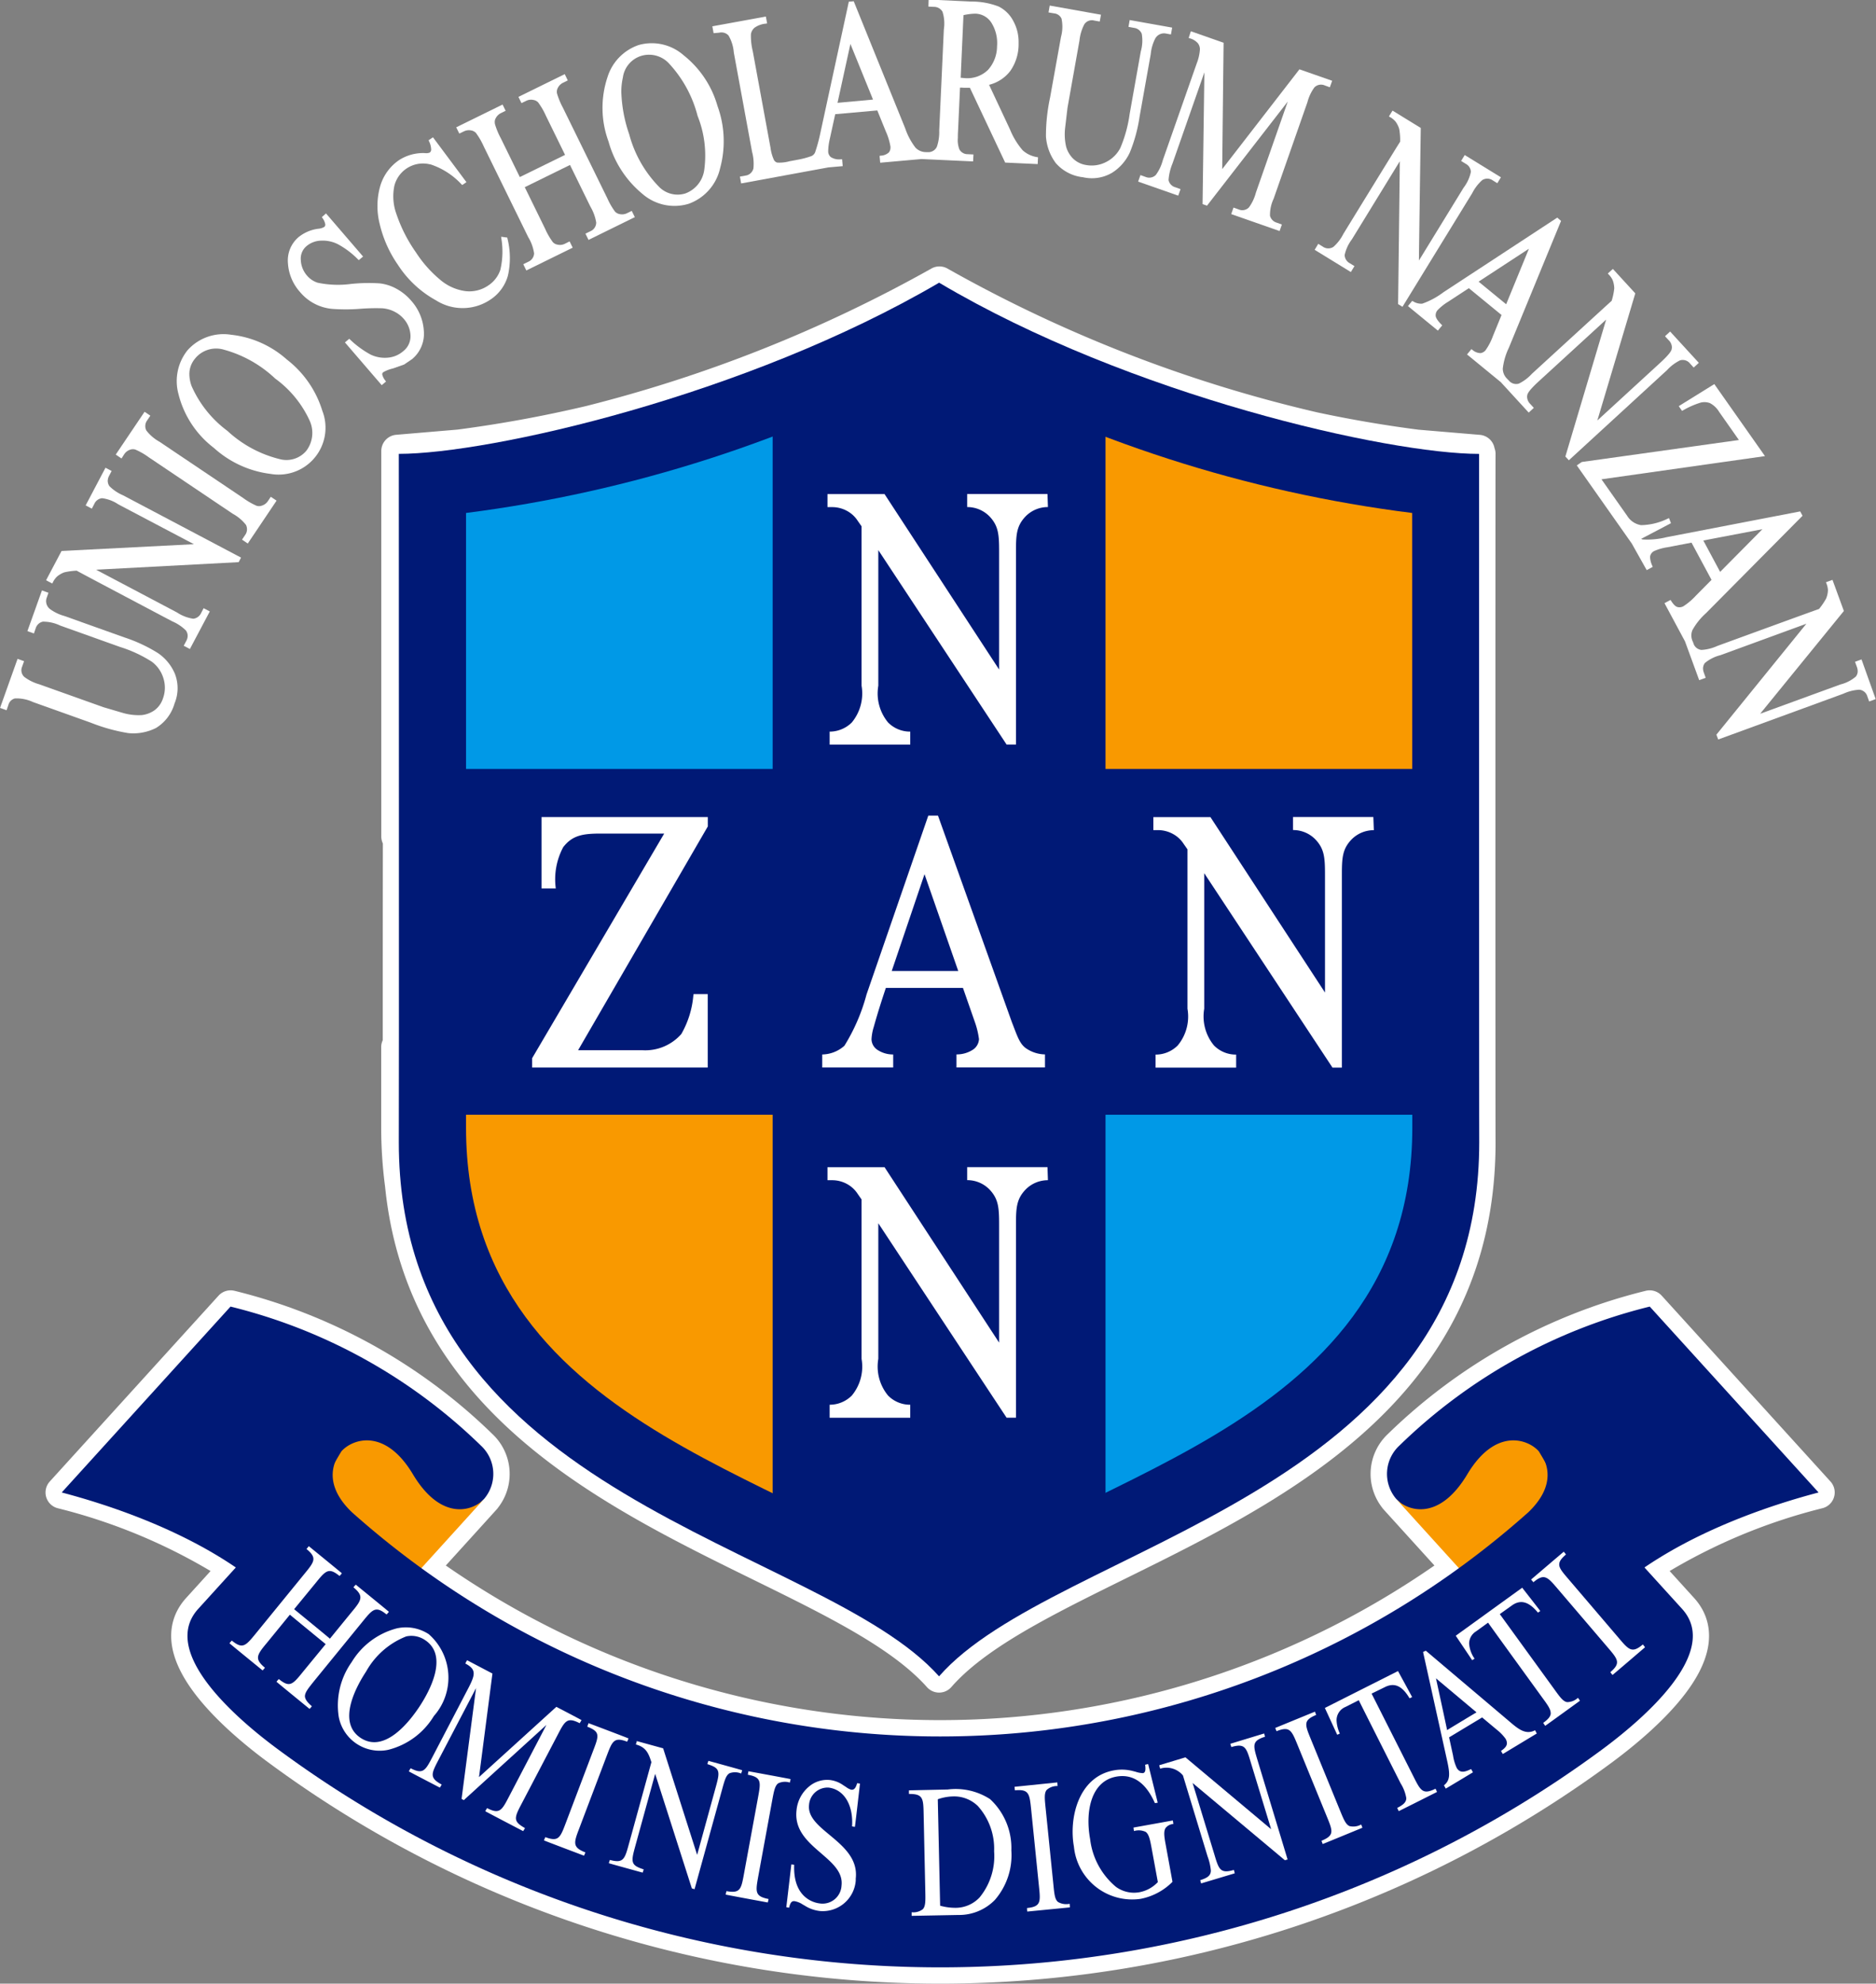
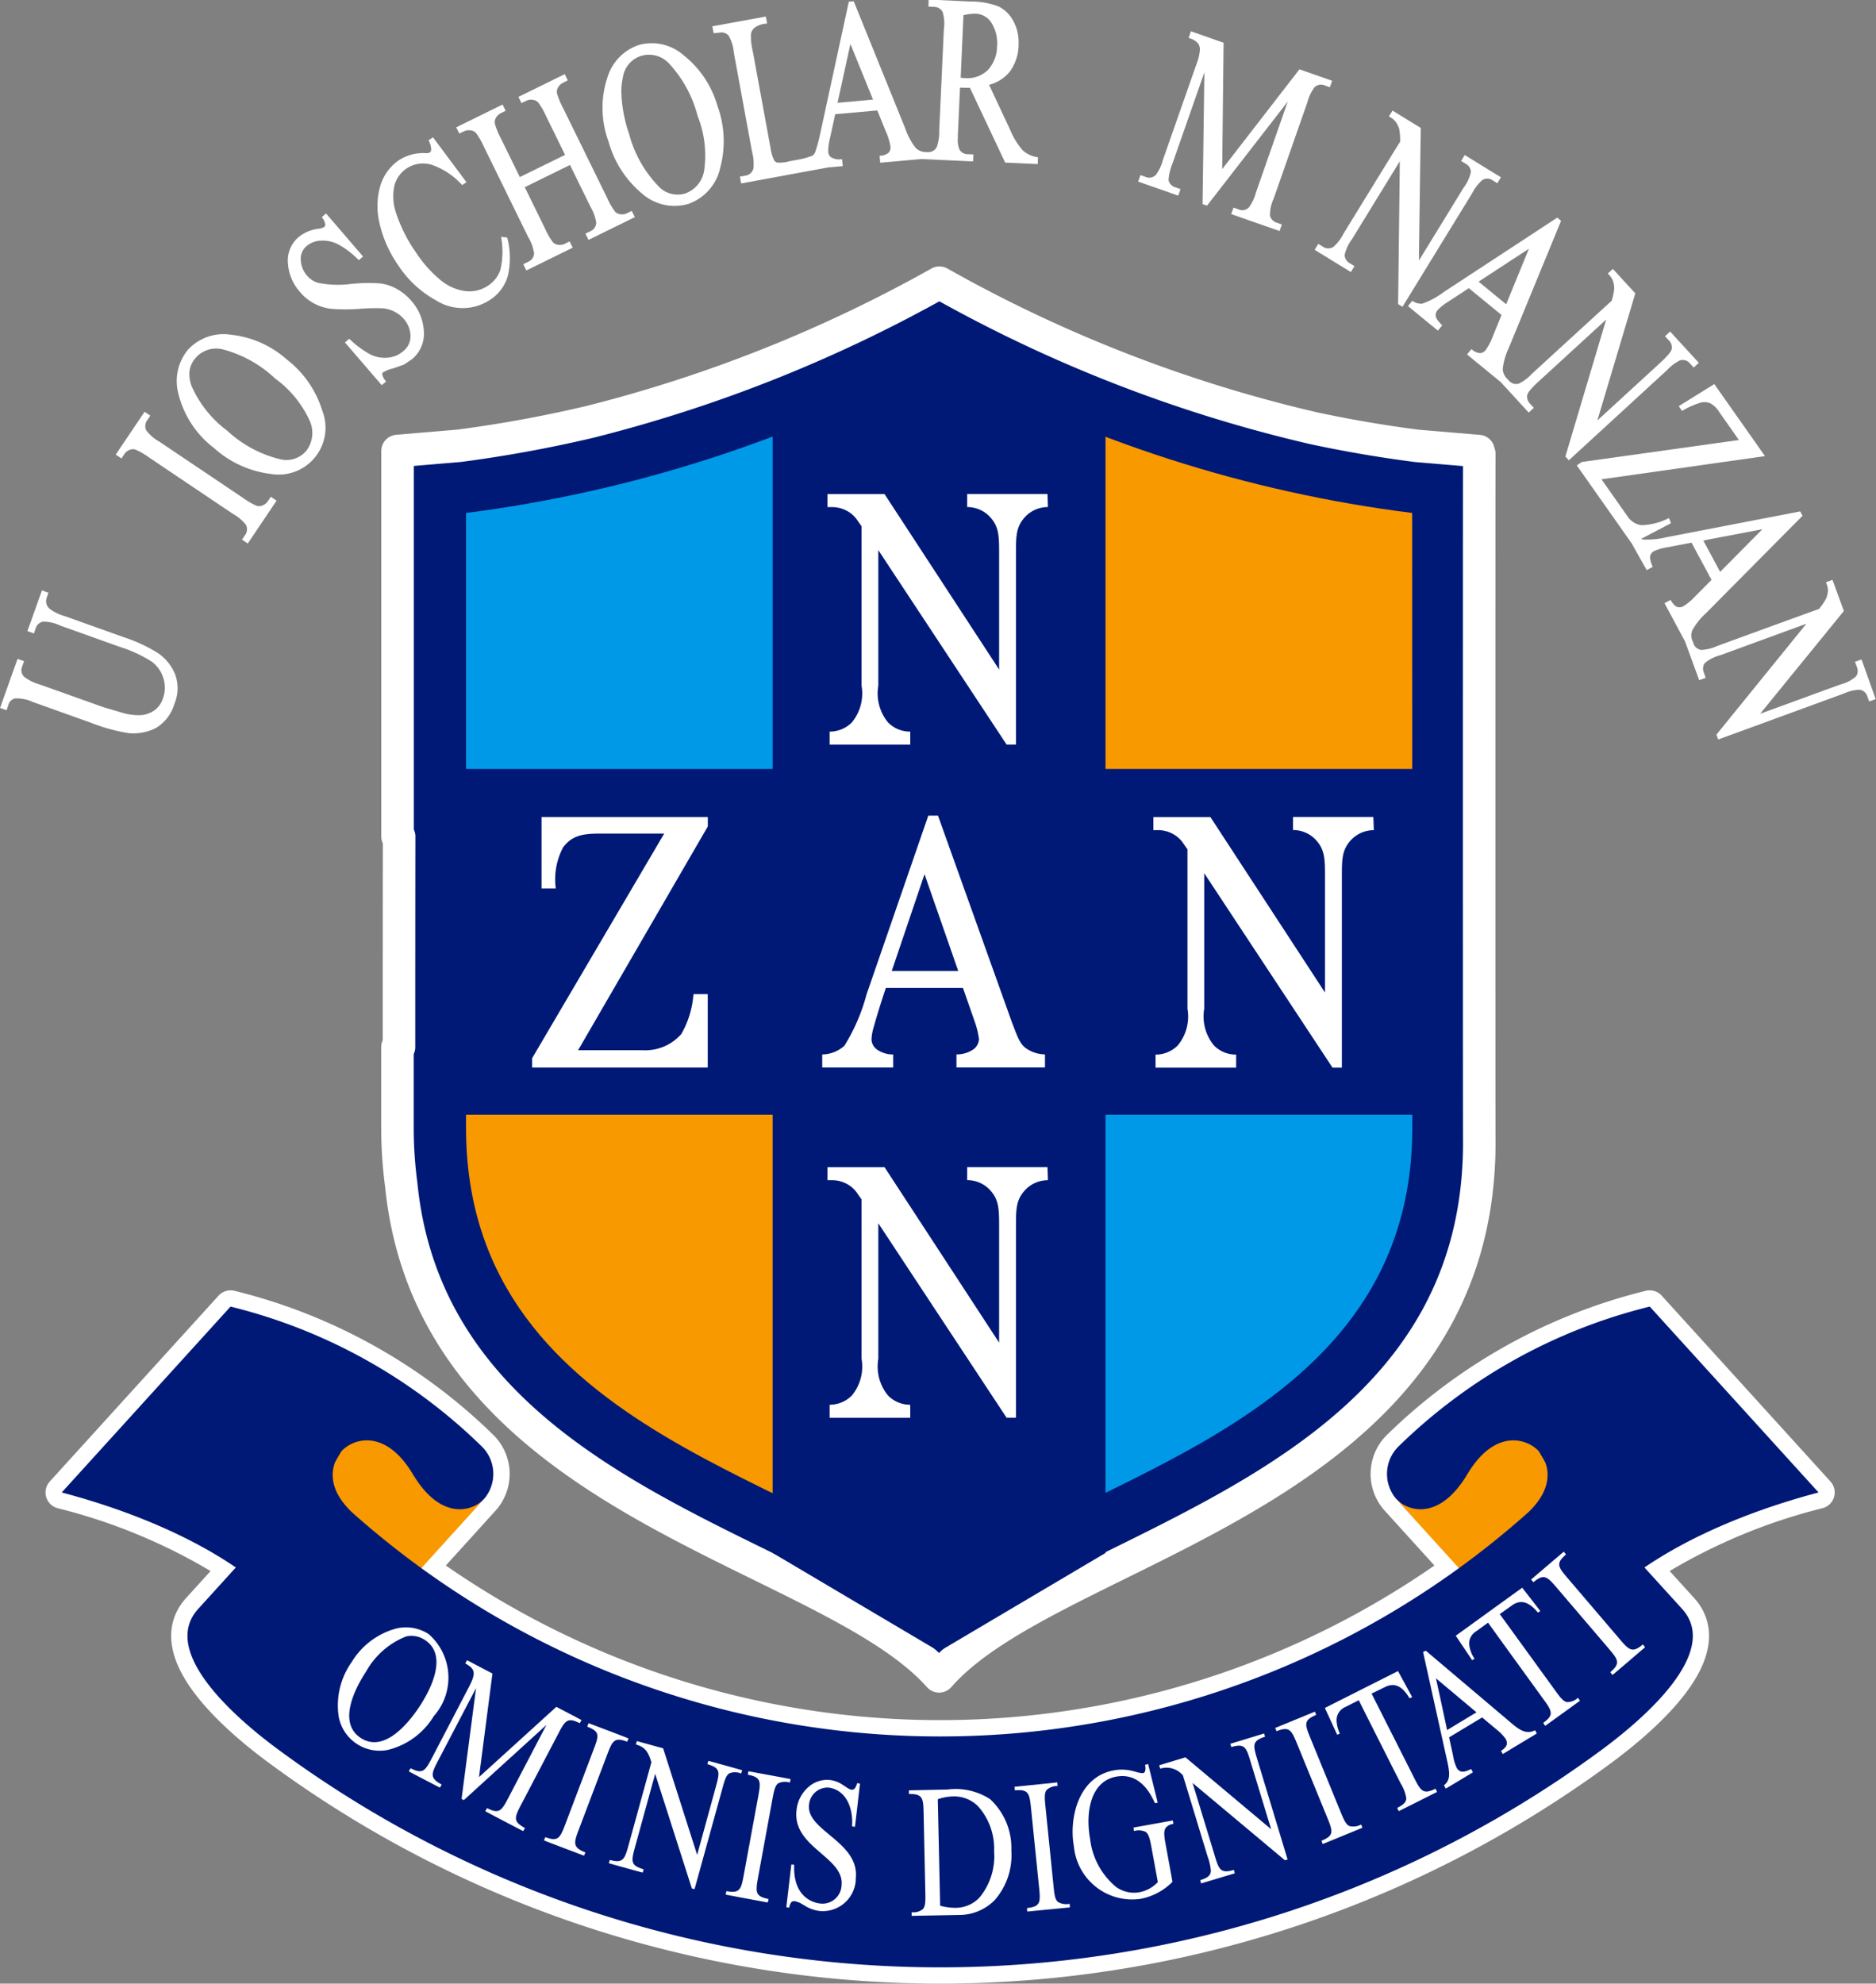
<svg xmlns="http://www.w3.org/2000/svg" width="57.689" height="60.978" viewBox="0 0 57.689 60.978">
  <rect x="0" y="0" width="57.689" height="60.978" fill="#808080" stroke="none" />
  <defs>
    <clipPath id="clip-path">
      <path id="パス_86" data-name="パス 86" d="M-96.656,302.149c0,9.633-11.423,10.793-14.552,14.375-3.2-3.585-14.547-4.743-14.547-14.377v-18.9a41.55,41.55,0,0,0,14.547-4.691,41.108,41.108,0,0,0,14.547,4.691Z" transform="translate(125.755 -278.56)" fill="none" />
    </clipPath>
  </defs>
  <g id="emblem" transform="translate(151.513 -258.641)">
    <g id="グループ_20" data-name="グループ 20" transform="translate(-149.613 267.331)">
      <path id="パス_84" data-name="パス 84" d="M-99.269,330.835a16.761,16.761,0,0,0-7.7,4.274,1.184,1.184,0,0,0-.1,1.638h0l0,0c-.162-.177.831.917,1.931,2.129a27.184,27.184,0,0,1-31.9,0c1.1-1.212,2.093-2.307,1.931-2.13h0a1.184,1.184,0,0,0-.1-1.637,16.759,16.759,0,0,0-7.7-4.274l-5.191,5.714a17.913,17.913,0,0,1,5.35,2.306l-1.153,1.27c-1.217,1.332,1.2,3.4,2.455,4.324a34.285,34.285,0,0,0,40.715,0h0c1.252-.926,3.672-2.993,2.455-4.324l-1.153-1.27a17.919,17.919,0,0,1,5.35-2.307Z" transform="translate(148.098 -299.36)" fill="#001976" stroke="#fff" stroke-linecap="round" stroke-linejoin="round" stroke-width="1" />
      <path id="パス_85" data-name="パス 85" d="M-129.5,297.761h-.048v2.467a13.483,13.483,0,0,0,.116,1.76c.983,9.808,13.044,11.19,16.541,15.114,3.576-4.092,16.611-5.476,16.611-16.412-.006.011-.006-21.169,0-21.166h-.024v-.087l-1.9-.16q-1.6-.206-3.171-.542a43.354,43.354,0,0,1-11.507-4.474,43.714,43.714,0,0,1-10.763,4.282,40.238,40.238,0,0,1-4,.731l-1.9.161v11.85h.049C-129.5,293.7-129.5,296.024-129.5,297.761Z" transform="translate(139.87 -274.261)" fill="#001976" stroke="#fff" stroke-linecap="round" stroke-linejoin="round" stroke-width="1" />
    </g>
    <g id="グループ_33" data-name="グループ 33" transform="translate(-149.613 267.331)">
      <g id="グループ_13" data-name="グループ 13" transform="translate(0 31.475)">
        <path id="パス_34" data-name="パス 34" d="M-74.471,335.109a16.761,16.761,0,0,1,7.7-4.274l5.191,5.714c-2.867.756-6.935,2.43-8.111,5.518a66.411,66.411,0,0,0-4.877-5.32A1.184,1.184,0,0,1-74.471,335.109Z" transform="translate(115.603 -330.835)" fill="#001976" />
        <path id="パス_35" data-name="パス 35" d="M-135.209,335.109a16.762,16.762,0,0,0-7.7-4.274l-5.191,5.714c2.867.756,6.935,2.43,8.111,5.518a66.308,66.308,0,0,1,4.877-5.32A1.183,1.183,0,0,0-135.209,335.109Z" transform="translate(148.098 -330.835)" fill="#001976" />
        <path id="パス_36" data-name="パス 36" d="M-129.994,340.024c.345-.379-4.554,5.019-4.554,5.019l-2.022-1.843a25.625,25.625,0,0,1,2.182-4.634c.33-.378,1.335-.744,2.2.7C-131.314,340.727-130.338,340.4-129.994,340.024Z" transform="translate(142.984 -334.114)" fill="#f99900" />
        <path id="パス_37" data-name="パス 37" d="M-74.363,340.024c-.345-.379,4.553,5.019,4.553,5.019l2.022-1.843a25.626,25.626,0,0,0-2.182-4.634c-.33-.378-1.335-.744-2.2.7C-73.042,340.727-74.018,340.4-74.363,340.024Z" transform="translate(115.393 -334.114)" fill="#f99900" />
        <path id="パス_38" data-name="パス 38" d="M-97.649,347.976c1.252-.926,3.672-2.993,2.455-4.324l-4.421-4.867c.051.06.782.861-.305,1.9a27.181,27.181,0,0,1-36.174,0c-1.087-1.039-.356-1.84-.305-1.9l-4.42,4.867c-1.217,1.332,1.2,3.4,2.455,4.324a34.285,34.285,0,0,0,40.715,0Z" transform="translate(145.017 -334.362)" fill="#001976" />
        <g id="グループ_12" data-name="グループ 12" transform="translate(5.157 7.369)">
-           <path id="パス_39" data-name="パス 39" d="M-136.46,344.163v0h0c.334.274.244.389-.062.762l-1.5,1.839c-.307.375-.4.488-.734.214-.026.026-.05.053-.072.082,0,.006,1.018.835,1.018.835a.845.845,0,0,0,.072-.082c-.148-.124-.213-.214-.213-.309,0-.121.1-.248.275-.458l.706-.865c0,.006,1.1.906,1.1.906l-.706.86c-.18.223-.288.353-.413.366-.085.009-.18-.037-.322-.152q-.038.039-.072.082c0,.006,1.017.835,1.017.835a.767.767,0,0,0,.072-.081c-.141-.12-.2-.206-.213-.29-.012-.125.1-.258.275-.478l1.5-1.839c.306-.375.4-.488.734-.214a.843.843,0,0,0,.072-.082c0-.006-1.018-.835-1.018-.835-.026.026-.05.053-.072.082.149.123.213.214.213.31,0,.121-.1.249-.275.458l-.662.811c0-.006-1.1-.907-1.1-.907l.662-.806c.18-.223.288-.353.413-.366.085-.009.18.037.321.151a.84.84,0,0,0,.072-.082c0-.006-1.018-.835-1.018-.835C-136.411,344.107-136.436,344.135-136.46,344.163Z" transform="translate(138.828 -344.08)" fill="#fff" />
          <path id="パス_40" data-name="パス 40" d="M-131.026,348.589a2.3,2.3,0,0,0-1.384,1.034h0a2.3,2.3,0,0,0-.4,1.682,1.28,1.28,0,0,0,1.493,1.023l.049-.011a2.289,2.289,0,0,0,1.384-1.034,1.779,1.779,0,0,0-.157-2.516A1.286,1.286,0,0,0-131.026,348.589Zm-1.108,3.368c-.741-.487-.131-1.591.167-2.043a2.428,2.428,0,0,1,1.232-1.078.745.745,0,0,1,.577.111c.742.487.131,1.591-.167,2.043s-1.067,1.454-1.809.967Z" transform="translate(136.169 -346.066)" fill="#fff" />
          <path id="パス_41" data-name="パス 41" d="M-127.176,350.478v0h0c.143.075.219.146.246.231.038.122-.024.278-.151.522l-1.1,2.109c-.223.429-.292.556-.676.358a1.068,1.068,0,0,0-.056.095c0,.006.954.5.954.5a.84.84,0,0,0,.056-.095c-.386-.206-.318-.334-.094-.764l1.151-2.2-.445,3.405.068.039,2.541-2.312-1.149,2.2c-.223.429-.292.556-.675.357a1.083,1.083,0,0,0-.056.095c0,.006,1.164.612,1.164.612a.764.764,0,0,0,.056-.094c-.162-.09-.242-.16-.268-.241-.038-.12.042-.272.174-.524l1.1-2.1c.223-.429.292-.556.676-.358a.838.838,0,0,0,.056-.095c0-.006-.773-.408-.773-.408l-2.378,2.16.413-3.184-.779-.409A.838.838,0,0,0-127.176,350.478Z" transform="translate(134.428 -346.875)" fill="#fff" />
          <path id="パス_42" data-name="パス 42" d="M-120.111,353.964v0h0c.167.065.257.125.292.2.052.115-.009.275-.111.54l-.841,2.22c-.171.452-.223.589-.628.436a.984.984,0,0,0-.043.1c0,.006,1.23.47,1.23.47a.878.878,0,0,0,.043-.1c-.408-.159-.356-.3-.185-.748l.841-2.22c.172-.453.223-.589.628-.436a.885.885,0,0,0,.042-.1c0-.006-1.23-.47-1.23-.47C-120.084,353.9-120.1,353.93-120.111,353.964Z" transform="translate(131.113 -348.42)" fill="#fff" />
          <path id="パス_43" data-name="パス 43" d="M-117.025,354.948v0h0c.289.08.382.233.478.546l-.691,2.511c-.128.466-.167.607-.585.493a.969.969,0,0,0-.033.1c0,.005,1.04.29,1.04.29a.928.928,0,0,0,.032-.1c-.178-.056-.27-.105-.313-.179-.062-.111-.017-.274.058-.548l.608-2.21,1.128,3.522.083.025.847-3.065c.075-.274.12-.44.23-.5a.478.478,0,0,1,.355.009.807.807,0,0,0,.033-.1c0-.006-1.039-.29-1.039-.29-.013.035-.023.069-.033.1.178.056.271.105.312.179.062.111.017.274-.058.548l-.567,2.064-1.046-3.276-.811-.223C-117,354.88-117.015,354.914-117.025,354.948Z" transform="translate(129.521 -348.857)" fill="#fff" />
          <path id="パス_44" data-name="パス 44" d="M-110.717,356.616v0h0c.426.078.4.223.313.7l-.43,2.337c-.087.476-.111.619-.54.541a1,1,0,0,0-.024.106c0,.005,1.294.243,1.294.243a.876.876,0,0,0,.024-.107c-.429-.083-.4-.226-.316-.7l.429-2.337c.052-.278.083-.448.186-.52a.48.48,0,0,1,.354-.022.841.841,0,0,0,.024-.106c0-.005-1.295-.242-1.295-.242A1.048,1.048,0,0,0-110.717,356.616Z" transform="translate(126.657 -349.594)" fill="#fff" />
          <path id="パス_45" data-name="パス 45" d="M-107.348,357.191a1.08,1.08,0,0,0-.389.732c-.07.612.35.974.756,1.324.347.3.675.581.628.99a.584.584,0,0,1-.61.557.525.525,0,0,1-.067-.007c-.137-.016-.819-.147-.779-1.185a.631.631,0,0,0-.087-.014s-.155,1.316-.155,1.316a.78.78,0,0,0,.087.014c.029-.129.066-.209.163-.2a.642.642,0,0,1,.25.1l.065.037a1.091,1.091,0,0,0,.475.167,1.018,1.018,0,0,0,1.095-.935c0-.021,0-.041,0-.062.071-.617-.394-1-.805-1.343-.346-.287-.673-.556-.631-.924a.572.572,0,0,1,.6-.531c.474.056.766.533.723,1.192.029.006.058.011.087.014.005,0,.156-1.327.156-1.327a.631.631,0,0,0-.087-.014c-.034.111-.073.214-.182.2a.466.466,0,0,1-.155-.08l-.093-.06a.894.894,0,0,0-.406-.158A.861.861,0,0,0-107.348,357.191Z" transform="translate(125.174 -349.81)" fill="#fff" />
          <path id="パス_46" data-name="パス 46" d="M-100.08,357.506l-1.191.026a.921.921,0,0,0,0,.111c.438-.005.441.141.451.624l.051,2.373c.006.284.01.455-.077.546a.475.475,0,0,1-.343.093c0,.037,0,.075,0,.111.005,0,1.438-.027,1.438-.027a1.536,1.536,0,0,0,1.122-.463,2.1,2.1,0,0,0,.506-1.521,2.045,2.045,0,0,0-.654-1.577A1.95,1.95,0,0,0-100.08,357.506Zm-.305.3a1.494,1.494,0,0,1,.46-.087,1.044,1.044,0,0,1,.772.295,1.959,1.959,0,0,1,.5,1.391,2,2,0,0,1-.445,1.417,1.012,1.012,0,0,1-.734.321,1.739,1.739,0,0,1-.481-.065c0-.008-.072-3.272-.072-3.272Z" transform="translate(122.166 -350.03)" fill="#fff" />
          <path id="パス_47" data-name="パス 47" d="M-95.439,357.26h0l.011.108c.435-.04.45.106.5.587l.24,2.362c.049.481.064.626-.367.67a.874.874,0,0,0,.007.108s1.31-.128,1.31-.128a.941.941,0,0,0-.007-.111.5.5,0,0,1-.356-.055c-.1-.08-.115-.25-.143-.533l-.24-2.362c-.029-.283-.046-.453.034-.55a.473.473,0,0,1,.334-.12c0-.005-.007-.111-.007-.111Z" transform="translate(119.58 -349.867)" fill="#fff" />
          <path id="パス_48" data-name="パス 48" d="M-90,356.139h0v0c.015.116.024.24-.067.257a.761.761,0,0,1-.223-.042l-.081-.021a1.351,1.351,0,0,0-.588-.023c-1.108.2-1.386,1.492-1.231,2.342a1.8,1.8,0,0,0,2.046,1.609,1.881,1.881,0,0,0,.985-.524c0-.005-.217-1.188-.217-1.188-.042-.23-.056-.381.01-.473a.332.332,0,0,1,.233-.117.993.993,0,0,0-.016-.108s-1.209.218-1.209.218a1,1,0,0,0,.016.107.5.5,0,0,1,.359.026c.1.071.135.24.186.519l.188,1.024a1.044,1.044,0,0,1-.572.313.944.944,0,0,1-.717-.167,2.252,2.252,0,0,1-.793-1.464c-.157-.855.028-1.78.8-1.923.51-.093.911.18,1.191.813a.655.655,0,0,0,.087-.013s-.294-1.186-.294-1.186A.641.641,0,0,0-90,356.139Z" transform="translate(118.157 -349.423)" fill="#fff" />
          <path id="パス_49" data-name="パス 49" d="M-85.253,354.742h0l.032.1c.42-.124.462.016.6.478l.624,2.048-2.635-2.21s-.805.243-.805.243a.975.975,0,0,0,.028.105.656.656,0,0,1,.7.209h0l.758,2.491a1.7,1.7,0,0,1,.1.429.243.243,0,0,1-.026.117c-.039.075-.131.129-.3.182h0c0,.013.027.1.027.1l1.033-.31a.767.767,0,0,0-.027-.105c-.419.124-.462-.017-.6-.479l-.668-2.193,2.837,2.374s.084-.023.084-.023l-.922-3.043c-.082-.272-.133-.437-.073-.547.04-.075.131-.13.3-.183a.876.876,0,0,0-.027-.1C-84.225,354.429-85.253,354.742-85.253,354.742Z" transform="translate(116.029 -348.671)" fill="#fff" />
          <path id="パス_50" data-name="パス 50" d="M-81.031,353.721h0l.041.1c.406-.162.462-.027.645.42l.9,2.2c.108.263.173.421.125.537-.033.078-.118.141-.287.211.011.034.023.068.037.1.006,0,1.22-.5,1.22-.5a.941.941,0,0,0-.038-.1.5.5,0,0,1-.357.049c-.116-.049-.181-.207-.289-.47l-.9-2.2c-.108-.263-.173-.422-.125-.537.033-.078.119-.141.286-.21a.885.885,0,0,0-.037-.1C-79.819,353.223-81.031,353.721-81.031,353.721Z" transform="translate(113.188 -348.137)" fill="#fff" />
          <path id="パス_51" data-name="パス 51" d="M-78.286,352.107h0l.379.823a.615.615,0,0,0,.081-.036,1.078,1.078,0,0,1-.1-.4.44.44,0,0,1,.272-.417l.411-.208h0c0,.009,1.285,2.553,1.285,2.553a1.237,1.237,0,0,1,.176.457c0,.117-.078.2-.278.3h0a1,1,0,0,0,.046.1c.006,0,1.177-.59,1.177-.59l-.046-.1c-.392.194-.458.063-.676-.369l-1.29-2.554s.409-.2.409-.2c.293-.147.533-.038.757.343a.58.58,0,0,0,.08-.036c0-.006-.434-.8-.434-.8Z" transform="translate(111.97 -347.138)" fill="#fff" />
          <path id="パス_52" data-name="パス 52" d="M-72.855,349.891h0l.742,3.351c.088.4.093.593-.1.747.017.032.036.064.056.1.006,0,.835-.5.835-.5a.9.9,0,0,0-.056-.1c-.156.071-.327.152-.44-.032a1.368,1.368,0,0,1-.115-.384l-.122-.559,1.016-.612h0s.389.325.389.325l.051.043a1.41,1.41,0,0,1,.274.278.275.275,0,0,1,.048.144c0,.092-.07.162-.181.239h0a1.089,1.089,0,0,0,.056.095l1.043-.63a.994.994,0,0,0-.053-.1c-.29.152-.52-.042-.786-.269l-2.572-2.176A.744.744,0,0,0-72.855,349.891Zm.738,2.4c0-.024-.315-1.469-.341-1.591l1.247,1.046c0-.005-.906.545-.906.545Z" transform="translate(109.559 -346.641)" fill="#fff" />
          <path id="パス_53" data-name="パス 53" d="M-71.051,347.842h0l.505.752a.641.641,0,0,0,.073-.048.922.922,0,0,1-.167-.465.445.445,0,0,1,.21-.371l.373-.27h0c0,.007,1.675,2.316,1.675,2.316.154.21.25.344.25.461a.146.146,0,0,1,0,.031c-.013.083-.081.167-.229.272h0a.915.915,0,0,0,.061.091c.006,0,1.068-.77,1.068-.77a.982.982,0,0,0-.061-.09.5.5,0,0,1-.334.132c-.124-.02-.223-.159-.389-.389l-1.681-2.317s.372-.265.372-.265c.265-.191.52-.122.8.218a.52.52,0,0,0,.073-.048c0-.006-.556-.716-.556-.716Z" transform="translate(108.76 -345.093)" fill="#fff" />
          <path id="パス_54" data-name="パス 54" d="M-66.887,345.235h0l.071.083c.334-.278.431-.167.744.2l1.542,1.805c.314.368.408.48.08.76a.91.91,0,0,0,.067.086c.006,0,1-.852,1-.852l-.067-.086c-.334.281-.43.17-.744-.2l-1.541-1.805c-.185-.216-.3-.347-.286-.471.006-.085.068-.171.206-.289-.021-.029-.043-.058-.067-.086C-65.889,344.383-66.887,345.235-66.887,345.235Z" transform="translate(106.913 -344.214)" fill="#fff" />
        </g>
      </g>
      <g id="グループ_18" data-name="グループ 18" transform="translate(10.365)">
-         <path id="パス_55" data-name="パス 55" d="M-96.245,300.69c0,10.936-13.035,12.32-16.611,16.412-3.647-4.092-16.613-5.413-16.613-16.412.008-.006,0-21.167,0-21.167,2.773,0,10.664-1.777,16.615-5.262,5.878,3.486,13.83,5.263,16.605,5.263C-96.25,279.521-96.25,300.7-96.245,300.69Z" transform="translate(129.468 -274.261)" fill="#001976" />
        <g id="グループ_15" data-name="グループ 15" transform="translate(2.066 2.392)">
          <g id="グループ_22" data-name="グループ 22">
            <g id="グループ_21" data-name="グループ 21" clip-path="url(#clip-path)">
              <g id="グループ_14" data-name="グループ 14" transform="translate(-2.112 -0.612)">
                <path id="パス_56" data-name="パス 56" d="M-82.692,316.5H-94.2v17.035l2.993-1.47c4.219-2.072,10.6-5.2,10.6-13.085V316.5Z" transform="translate(113.869 -294.781)" fill="#0099e7" />
                <path id="パス_57" data-name="パス 57" d="M-118.044,316.5h-11.5v2.466c0,7.909,6.373,11.04,10.59,13.11l2.994,1.47V316.5Z" transform="translate(129.55 -294.781)" fill="#f99900" />
                <path id="パス_58" data-name="パス 58" d="M-94.2,280.461v12.257H-80.62l-.007-11.85-1.9-.16a40.322,40.322,0,0,1-8.88-2.194l-2.793-1.026Z" transform="translate(113.869 -277.472)" fill="#f99900" />
                <path id="パス_59" data-name="パス 59" d="M-118.762,278.487a40.379,40.379,0,0,1-8.886,2.206l-1.9.161V292.7h13.583V277.46Z" transform="translate(129.551 -277.46)" fill="#0099e7" />
              </g>
            </g>
          </g>
        </g>
        <path id="パス_61" data-name="パス 61" d="M-98.571,313.907l-5.118,3.028-5.118-3.028V278.1l5.118-2.487,5.118,2.487Z" transform="translate(120.302 -274.859)" fill="#001976" />
        <g id="グループ_16" data-name="グループ 16" transform="translate(1.533 14.948)">
          <rect id="長方形_20" data-name="長方形 20" width="30.156" height="10.63" fill="#001976" />
        </g>
        <path id="パス_62" data-name="パス 62" d="M-121.811,303.788v2.193h.438a2.094,2.094,0,0,1,.228-1.267c.282-.365.6-.419,1.159-.419h1.947L-122.1,311.2v.287h5.4v-2.257h-.435l-.008.042a2.865,2.865,0,0,1-.369,1.184,1.475,1.475,0,0,1-1.187.5h-1.988c.081-.14,3.989-6.88,3.989-6.88v-.288Z" transform="translate(126.199 -287.361)" fill="#fff" />
        <g id="グループ_17" data-name="グループ 17" transform="translate(13.015 16.381)">
          <path id="パス_63" data-name="パス 63" d="M-102.808,303.706l-1.9,5.5a5.832,5.832,0,0,1-.679,1.573,1.046,1.046,0,0,1-.683.269v.4h2.183v-.4a.867.867,0,0,1-.477-.137.4.4,0,0,1-.19-.329,1.5,1.5,0,0,1,.066-.371c.037-.128.134-.49.375-1.209h2.371l.369,1.057a2.519,2.519,0,0,1,.124.519.416.416,0,0,1-.2.331.91.91,0,0,1-.493.137v.4h2.722v-.4a1.061,1.061,0,0,1-.58-.186c-.206-.142-.278-.4-.436-.8l-2.274-6.355Zm-.116,1.8,1.037,2.976h-2.045Z" transform="translate(106.074 -303.704)" fill="#fff" />
        </g>
        <path id="パス_64" data-name="パス 64" d="M-99.01,285.938h-2.47v.4a.958.958,0,0,1,.683.283c.287.3.3.573.3,1.118v3.594l-3.523-5.393h-1.755v.4h.139a.95.95,0,0,1,.492.134.894.894,0,0,1,.3.289l.117.167v4.9a1.4,1.4,0,0,1-.3,1.13.963.963,0,0,1-.682.281v.4h2.479v-.4a.948.948,0,0,1-.682-.281,1.4,1.4,0,0,1-.3-1.13v-4.168l3.945,5.977h.288v-5.9c0-.546.011-.818.3-1.118a.958.958,0,0,1,.683-.283Z" transform="translate(118.956 -279.441)" fill="#fff" />
        <path id="パス_65" data-name="パス 65" d="M-99.01,323.129h-2.47v.4a.953.953,0,0,1,.683.283c.287.3.3.573.3,1.118v3.594l-3.523-5.393h-1.755v.4h.139a.952.952,0,0,1,.492.134.9.9,0,0,1,.3.29l.117.167v4.9a1.391,1.391,0,0,1-.3,1.129.959.959,0,0,1-.682.282v.4h2.479v-.4a.946.946,0,0,1-.682-.282,1.4,1.4,0,0,1-.3-1.129v-4.168c.167.255,3.492,5.293,3.945,5.978h.288v-5.9c0-.546.011-.818.3-1.118a.957.957,0,0,1,.683-.283Z" transform="translate(118.956 -295.941)" fill="#fff" />
        <path id="パス_66" data-name="パス 66" d="M-81,303.785h-2.47v.4a.955.955,0,0,1,.683.283c.287.3.3.573.3,1.118v3.594l-3.523-5.393h-1.755v.4h.139a.961.961,0,0,1,.493.135.9.9,0,0,1,.3.289l.117.167v4.9a1.392,1.392,0,0,1-.3,1.129.957.957,0,0,1-.682.281v.4h2.479v-.4a.945.945,0,0,1-.682-.281,1.4,1.4,0,0,1-.3-1.129v-4.167l3.945,5.978h.288v-5.9c0-.545.011-.817.3-1.117a.957.957,0,0,1,.683-.283Z" transform="translate(110.967 -287.359)" fill="#fff" />
      </g>
    </g>
    <path id="パス_87" data-name="パス 87" d="M-147.574,295.649a1.548,1.548,0,0,0,.857-.156,1.292,1.292,0,0,0,.571-.753,1.224,1.224,0,0,0,.011-.914,1.449,1.449,0,0,0-.521-.636,4.7,4.7,0,0,0-1.033-.482l-1.84-.657a1.364,1.364,0,0,1-.445-.213.308.308,0,0,1-.107-.338l.058-.164-.2-.072-.447,1.251.2.072.056-.163a.293.293,0,0,1,.219-.2,1.217,1.217,0,0,1,.533.12l1.836.656a4.078,4.078,0,0,1,.98.454.989.989,0,0,1,.357.507.959.959,0,0,1-.013.624.73.73,0,0,1-.261.364.848.848,0,0,1-.389.147,1.738,1.738,0,0,1-.564-.061l-.612-.18-1.977-.705a1.389,1.389,0,0,1-.464-.23.279.279,0,0,1-.063-.314l.059-.167-.2-.072-.538,1.508.2.072.056-.163a.279.279,0,0,1,.2-.2,1.2,1.2,0,0,1,.556.111l1.773.633A5.546,5.546,0,0,0-147.574,295.649Z" transform="translate(0 -14.473)" fill="#fff" />
-     <path id="パス_88" data-name="パス 88" d="M-148.756,288.006a.6.6,0,0,1,.125-.175.75.75,0,0,1,.223-.13,2.085,2.085,0,0,1,.384-.052c0,.007,2.939,1.558,2.939,1.558a1.352,1.352,0,0,1,.417.278.279.279,0,0,1,.056.167.338.338,0,0,1-.045.16l-.076.145.189.1.612-1.155-.189-.1-.077.147a.3.3,0,0,1-.241.177,1.224,1.224,0,0,1-.5-.192l-2.49-1.315,4.385-.232.073-.14-3.626-1.914a1.342,1.342,0,0,1-.417-.278.279.279,0,0,1-.056-.167.344.344,0,0,1,.043-.157l.077-.147-.189-.1-.61,1.158.19.1.076-.145a.293.293,0,0,1,.24-.176,1.16,1.16,0,0,1,.5.19l2.323,1.224-4.07.208-.476.9.189.1Z" transform="translate(-1.13 -11.465)" fill="#fff" />
    <path id="パス_89" data-name="パス 89" d="M-144.855,282.692a.353.353,0,0,1,.183-.135.254.254,0,0,1,.16,0,2.124,2.124,0,0,1,.409.236l2.581,1.735a1.323,1.323,0,0,1,.406.341.3.3,0,0,1-.029.318l-.092.137.177.119.886-1.318-.178-.119-.093.14a.346.346,0,0,1-.181.132.252.252,0,0,1-.162.005,2.153,2.153,0,0,1-.409-.236l-2.581-1.735a1.292,1.292,0,0,1-.4-.343.294.294,0,0,1,.028-.316l.094-.14-.177-.12-.887,1.316.178.12Z" transform="translate(-2.834 -10.094)" fill="#fff" />
    <path id="パス_90" data-name="パス 90" d="M-140.6,280.6a3.176,3.176,0,0,0,1.744.8,1.441,1.441,0,0,0,1.668-1.171,1.435,1.435,0,0,0-.076-.769,3.162,3.162,0,0,0-1.09-1.575,3.067,3.067,0,0,0-1.71-.762,1.484,1.484,0,0,0-1.341.471,1.515,1.515,0,0,0-.284,1.347A2.988,2.988,0,0,0-140.6,280.6Zm-.575-2.749a.835.835,0,0,1,.838-.282h0a3.726,3.726,0,0,1,1.623.9,3.289,3.289,0,0,1,1.063,1.3.909.909,0,0,1-.111.927.8.8,0,0,1-.811.25,3.644,3.644,0,0,1-1.61-.869,3.448,3.448,0,0,1-1.1-1.374,1.086,1.086,0,0,1-.07-.365A.735.735,0,0,1-141.172,277.849Z" transform="translate(-4.337 -8.191)" fill="#fff" />
    <path id="パス_91" data-name="パス 91" d="M-134.251,273.365a5.61,5.61,0,0,0,.853,0,6.4,6.4,0,0,1,.708-.017.982.982,0,0,1,.373.107.923.923,0,0,1,.278.216.819.819,0,0,1,.209.517.578.578,0,0,1-.223.478.825.825,0,0,1-.478.2,1.013,1.013,0,0,1-.522-.093,2.962,2.962,0,0,1-.634-.463l-.027-.024-.132.111,1.131,1.314.132-.111-.021-.03a.473.473,0,0,1-.094-.184.079.079,0,0,1,.029-.072,1.047,1.047,0,0,1,.3-.116l.344-.122.246-.167a1.011,1.011,0,0,0,.36-.853,1.527,1.527,0,0,0-.389-.941,1.6,1.6,0,0,0-.445-.363,1.383,1.383,0,0,0-.524-.17,5.335,5.335,0,0,0-.88.017,3.033,3.033,0,0,1-1.027-.037.712.712,0,0,1-.328-.219.779.779,0,0,1-.191-.479.5.5,0,0,1,.177-.428.72.72,0,0,1,.434-.167,1.035,1.035,0,0,1,.533.111,2.6,2.6,0,0,1,.612.462l.027.026.132-.111-1.14-1.325-.127.112.019.03a.479.479,0,0,1,.086.194.093.093,0,0,1-.033.08.45.45,0,0,1-.193.056,1.212,1.212,0,0,0-.593.254.942.942,0,0,0-.33.8,1.464,1.464,0,0,0,.372.89A1.457,1.457,0,0,0-134.251,273.365Z" transform="translate(-7.06 -5.23)" fill="#fff" />
    <path id="パス_92" data-name="パス 92" d="M-130.018,270.149a3.275,3.275,0,0,0,1.18,1.1,1.527,1.527,0,0,0,1.66-.021,1.3,1.3,0,0,0,.545-.738,2.466,2.466,0,0,0-.013-1.145l-.006-.029-.188-.025.006.052a2.462,2.462,0,0,1-.031.965.924.924,0,0,1-.373.482,1.025,1.025,0,0,1-.7.172,1.5,1.5,0,0,1-.771-.344,3.727,3.727,0,0,1-.751-.846,4.589,4.589,0,0,1-.6-1.178,1.594,1.594,0,0,1-.064-.869.908.908,0,0,1,1.1-.659l.011,0a2.261,2.261,0,0,1,.952.612l.024.023.13-.088-1.03-1.38-.134.092.014.032a.619.619,0,0,1,.065.257.111.111,0,0,1-.046.09.294.294,0,0,1-.149.015,1.366,1.366,0,0,0-.791.215,1.464,1.464,0,0,0-.581.8,2.241,2.241,0,0,0-.017,1.16A3.662,3.662,0,0,0-130.018,270.149Z" transform="translate(-9.262 -3.372)" fill="#fff" />
    <path id="パス_93" data-name="パス 93" d="M-126.055,264.5a.355.355,0,0,1,.226-.025.263.263,0,0,1,.14.077,2.2,2.2,0,0,1,.238.412l1.368,2.789a1.332,1.332,0,0,1,.181.5.294.294,0,0,1-.184.26l-.149.073.094.192,1.426-.7-.095-.193-.151.075a.334.334,0,0,1-.223.024.25.25,0,0,1-.142-.077,2.134,2.134,0,0,1-.236-.409l-.627-1.28,1.391-.683.627,1.28a1.405,1.405,0,0,1,.179.49v.009a.293.293,0,0,1-.182.26l-.149.073.095.192,1.424-.7-.095-.192-.149.073a.347.347,0,0,1-.226.025.255.255,0,0,1-.14-.077,2.136,2.136,0,0,1-.236-.409l-1.368-2.788a2.3,2.3,0,0,1-.177-.426.248.248,0,0,1,.021-.176.356.356,0,0,1,.159-.16l.149-.073-.094-.193-1.424.7.094.191.149-.072a.334.334,0,0,1,.223-.024.249.249,0,0,1,.142.076,2.175,2.175,0,0,1,.238.411l.588,1.2-1.391.682-.588-1.2a2.24,2.24,0,0,1-.176-.426.325.325,0,0,1-.007-.066.224.224,0,0,1,.027-.111.355.355,0,0,1,.157-.16l.151-.074-.094-.192-1.426.7.095.192Z" transform="translate(-11.187 -1.823)" fill="#fff" />
    <path id="パス_94" data-name="パス 94" d="M-116.978,265.668a1.5,1.5,0,0,0,1.415.3,1.515,1.515,0,0,0,.968-1.093,3.162,3.162,0,0,0-.08-1.913,3.059,3.059,0,0,0-1.039-1.558,1.484,1.484,0,0,0-1.384-.317,1.516,1.516,0,0,0-.96.988,2.985,2.985,0,0,0,.033,1.982A3.178,3.178,0,0,0-116.978,265.668Zm-.607-3.582a.81.81,0,0,1,.545-.659.834.834,0,0,1,.859.212,3.726,3.726,0,0,1,.893,1.625,3.283,3.283,0,0,1,.205,1.665.9.9,0,0,1-.588.723.8.8,0,0,1-.818-.223,3.642,3.642,0,0,1-.9-1.594,4.373,4.373,0,0,1-.244-1.311A1.966,1.966,0,0,1-117.585,262.087Z" transform="translate(-14.774 -1.062)" fill="#fff" />
    <path id="パス_95" data-name="パス 95" d="M-111.928,259.646a.294.294,0,0,1,.287.087,1.215,1.215,0,0,1,.162.521l.562,3.055a1.418,1.418,0,0,1,.042.507.289.289,0,0,1-.245.223l-.171.031.038.21,2.682-.493.441-.039-.018-.21h-.037a.48.48,0,0,1-.311-.068.236.236,0,0,1-.08-.159v-.045a1.854,1.854,0,0,1,.052-.367s.134-.612.164-.748l1.294-.115.261.643a1.881,1.881,0,0,1,.144.471v.027a.237.237,0,0,1-.049.149.391.391,0,0,1-.248.1l-.038.006.019.211,1.27-.113v0l1.587.073.011-.214-.179-.008a.286.286,0,0,1-.254-.149.788.788,0,0,1-.047-.353c0-.056,0-.119.005-.192,0,0,.058-1.271.062-1.353l.037,0,.075.005h.191l1.085,2.3,1,.046.01-.208-.035-.007a.857.857,0,0,1-.437-.209,2.321,2.321,0,0,1-.389-.639l-.644-1.374a1.173,1.173,0,0,0,.654-.428,1.432,1.432,0,0,0,.254-.782v-.084a1.331,1.331,0,0,0-.16-.662,1.029,1.029,0,0,0-.45-.449,2.278,2.278,0,0,0-.835-.154l-1.321-.061-.007.216.173.008a.3.3,0,0,1,.26.15,1.2,1.2,0,0,1,.041.545l-.142,3.107a1.381,1.381,0,0,1-.073.5.289.289,0,0,1-.29.163h-.05a.441.441,0,0,1-.319-.14,2.047,2.047,0,0,1-.313-.588l-1.584-3.909-.151.013-.886,4.086a4.84,4.84,0,0,1-.141.516.217.217,0,0,1-.158.156,2.555,2.555,0,0,1-.386.1l-.253.047a1.145,1.145,0,0,1-.384.04.178.178,0,0,1-.092-.075,1.29,1.29,0,0,1-.107-.374l-.547-2.975a1.953,1.953,0,0,1-.056-.527.335.335,0,0,1,.105-.189.7.7,0,0,1,.352-.13l.041-.007-.039-.211-1.646.3.039.211Zm7.512-.539a1.716,1.716,0,0,1,.365-.046h0a.6.6,0,0,1,.5.289,1.179,1.179,0,0,1,.167.717,1.093,1.093,0,0,1-.278.723.911.911,0,0,1-.739.25l-.1-.008C-104.5,260.957-104.419,259.173-104.416,259.107Zm-3.477.885.695,1.71-1.091.1Z" transform="translate(-17.469)" fill="#fff" />
-     <path id="パス_96" data-name="パス 96" d="M-93.574,261.782a5.618,5.618,0,0,0-.127,1.192,1.544,1.544,0,0,0,.3.819,1.289,1.289,0,0,0,.838.438,1.221,1.221,0,0,0,.9-.14,1.457,1.457,0,0,0,.541-.62,4.692,4.692,0,0,0,.3-1.1l.343-1.922a1.327,1.327,0,0,1,.136-.476.308.308,0,0,1,.315-.162l.171.031.037-.21-1.306-.233-.037.21.17.031a.292.292,0,0,1,.238.182,1.218,1.218,0,0,1-.03.545l-.342,1.919a4.107,4.107,0,0,1-.285,1.042.99.99,0,0,1-.441.436.963.963,0,0,1-.617.091.737.737,0,0,1-.4-.2.837.837,0,0,1-.21-.361,1.71,1.71,0,0,1-.033-.565l.075-.635.368-2.065a1.382,1.382,0,0,1,.15-.5.277.277,0,0,1,.3-.115l.173.031.038-.21-1.576-.281-.037.211.171.029a.279.279,0,0,1,.229.162,1.2,1.2,0,0,1-.017.565Z" transform="translate(-25.648 -0.142)" fill="#fff" />
    <path id="パス_97" data-name="パス 97" d="M-86.766,260.739a.313.313,0,0,1,.061.183,1.457,1.457,0,0,1-.1.439l-1.041,2.969a1.335,1.335,0,0,1-.215.455.287.287,0,0,1-.317.06l-.156-.056-.071.2,1.233.432.071-.2-.156-.056a.294.294,0,0,1-.211-.211.211.211,0,0,1,0-.042,1.688,1.688,0,0,1,.12-.481l.98-2.8c-.006.448-.056,4.05-.056,4.05l.137.048,2.483-3.2-.98,2.8a1.338,1.338,0,0,1-.215.455.284.284,0,0,1-.317.06l-.156-.056-.071.2,1.487.521.071-.2-.154-.056a.3.3,0,0,1-.211-.212,1.158,1.158,0,0,1,.111-.523l1.04-2.97a1.336,1.336,0,0,1,.215-.455.287.287,0,0,1,.32-.059l.154.056.071-.2-1.006-.352-2.374,3.067c0-.231.042-3.884.042-3.884l-1.007-.353-.067.205.038.013A.508.508,0,0,1-86.766,260.739Z" transform="translate(-27.909 -0.766)" fill="#fff" />
    <path id="パス_98" data-name="パス 98" d="M-78.6,268.937l-.139-.085-.111.183,1.113.684.111-.182-.141-.087a.3.3,0,0,1-.161-.253,1.238,1.238,0,0,1,.223-.483l1.473-2.4c0,.278-.052,4.39-.052,4.39l.135.083,2.145-3.494a1.351,1.351,0,0,1,.307-.4.288.288,0,0,1,.323.008l.141.087.111-.182-1.113-.684-.111.182.139.086a.291.291,0,0,1,.161.251v0a1.206,1.206,0,0,1-.223.484l-1.374,2.239c0-.278.056-4.075.056-4.075l-.868-.533-.111.179.035.021a.587.587,0,0,1,.167.136.734.734,0,0,1,.115.231,1.98,1.98,0,0,1,.028.389c-.007,0-1.745,2.832-1.745,2.832a1.322,1.322,0,0,1-.306.4A.288.288,0,0,1-78.6,268.937Z" transform="translate(-32.236 -2.715)" fill="#fff" />
    <path id="パス_99" data-name="パス 99" d="M-73.251,273.317a.465.465,0,0,1-.281-.071l-.029-.014-.13.159.92.754.134-.162-.027-.027c-.14-.14-.172-.223-.175-.266v-.016a.235.235,0,0,1,.056-.154,1.555,1.555,0,0,1,.324-.26l.641-.419,1.005.824-.263.643a1.862,1.862,0,0,1-.226.437.243.243,0,0,1-.157.092.391.391,0,0,1-.25-.1l-.031-.022-.134.163,1.038.851.858.936.157-.145-.111-.122a.318.318,0,0,1-.095-.215.3.3,0,0,1,.009-.071c.014-.052.086-.167.348-.406l2.074-1.9-1.254,4.209.107.116,3.02-2.772a1.345,1.345,0,0,1,.4-.3.287.287,0,0,1,.308.1l.111.122.158-.145-.883-.963-.157.145.111.12a.314.314,0,0,1,.1.214.283.283,0,0,1-.009.072c-.013.056-.085.167-.347.408l-1.936,1.776L-66.7,273l-.689-.751-.156.141.028.031a.575.575,0,0,1,.122.175.754.754,0,0,1,.048.24v.014a1.982,1.982,0,0,1-.08.38c-.005,0-2.455,2.245-2.455,2.245a1.337,1.337,0,0,1-.4.3.289.289,0,0,1-.31-.1l-.026-.025-.019-.02a.438.438,0,0,1-.138-.319,2.03,2.03,0,0,1,.187-.639l1.605-3.9-.117-.1-3.5,2.294A2.41,2.41,0,0,1-73.251,273.317Zm3.28-1.689-.7,1.707-.847-.695Z" transform="translate(-34.526 -5.341)" fill="#fff" />
    <path id="パス_100" data-name="パス 100" d="M-55.6,288.328l-.2.073.056.154a.386.386,0,0,1,.026.132.262.262,0,0,1-.056.167,1.155,1.155,0,0,1-.476.244l-2.467.9,2.574-3.159-.35-.957-.2.073.014.039a.609.609,0,0,1,.046.2v.01a.733.733,0,0,1-.056.253,2.015,2.015,0,0,1-.219.321c0-.006-3.127,1.136-3.127,1.136a1.353,1.353,0,0,1-.487.122.289.289,0,0,1-.249-.209l-.008-.024,0,0-.015-.034a.426.426,0,0,1-.006-.343,2.007,2.007,0,0,1,.416-.519l2.97-2.995-.072-.134-4.107.792a2.451,2.451,0,0,1-.734.07.206.206,0,0,1-.05-.018l.917-.482-.06-.156-.039.016a1.934,1.934,0,0,1-.82.2.614.614,0,0,1-.427-.285l-.791-1.124,5.028-.713-1.558-2.214-1.093.678.1.146.032-.017a2.586,2.586,0,0,1,.542-.238.48.48,0,0,1,.284.016.718.718,0,0,1,.283.269l.608.865-4.826.675c-.018.007-.125.083-.125.083l-.034.023,1.69,2.4,0,0,.46.819.185-.1-.014-.035a.719.719,0,0,1-.068-.258.171.171,0,0,1,.008-.056.237.237,0,0,1,.115-.136,1.537,1.537,0,0,1,.4-.116l.752-.144.615,1.144-.488.493a1.953,1.953,0,0,1-.376.318.247.247,0,0,1-.181.025c-.061-.015-.125-.078-.194-.186l-.021-.033-.186.1.63,1.173.437,1.194.2-.073-.056-.156a.39.39,0,0,1-.026-.131.279.279,0,0,1,.056-.167,1.209,1.209,0,0,1,.477-.241l2.645-.967-2.767,3.41.056.148,3.851-1.408a1.347,1.347,0,0,1,.487-.122.284.284,0,0,1,.248.206l.056.156.2-.074Zm-4.865-3.656,1.817-.347-1.3,1.312Z" transform="translate(-38.669 -9.416)" fill="#fff" />
  </g>
</svg>